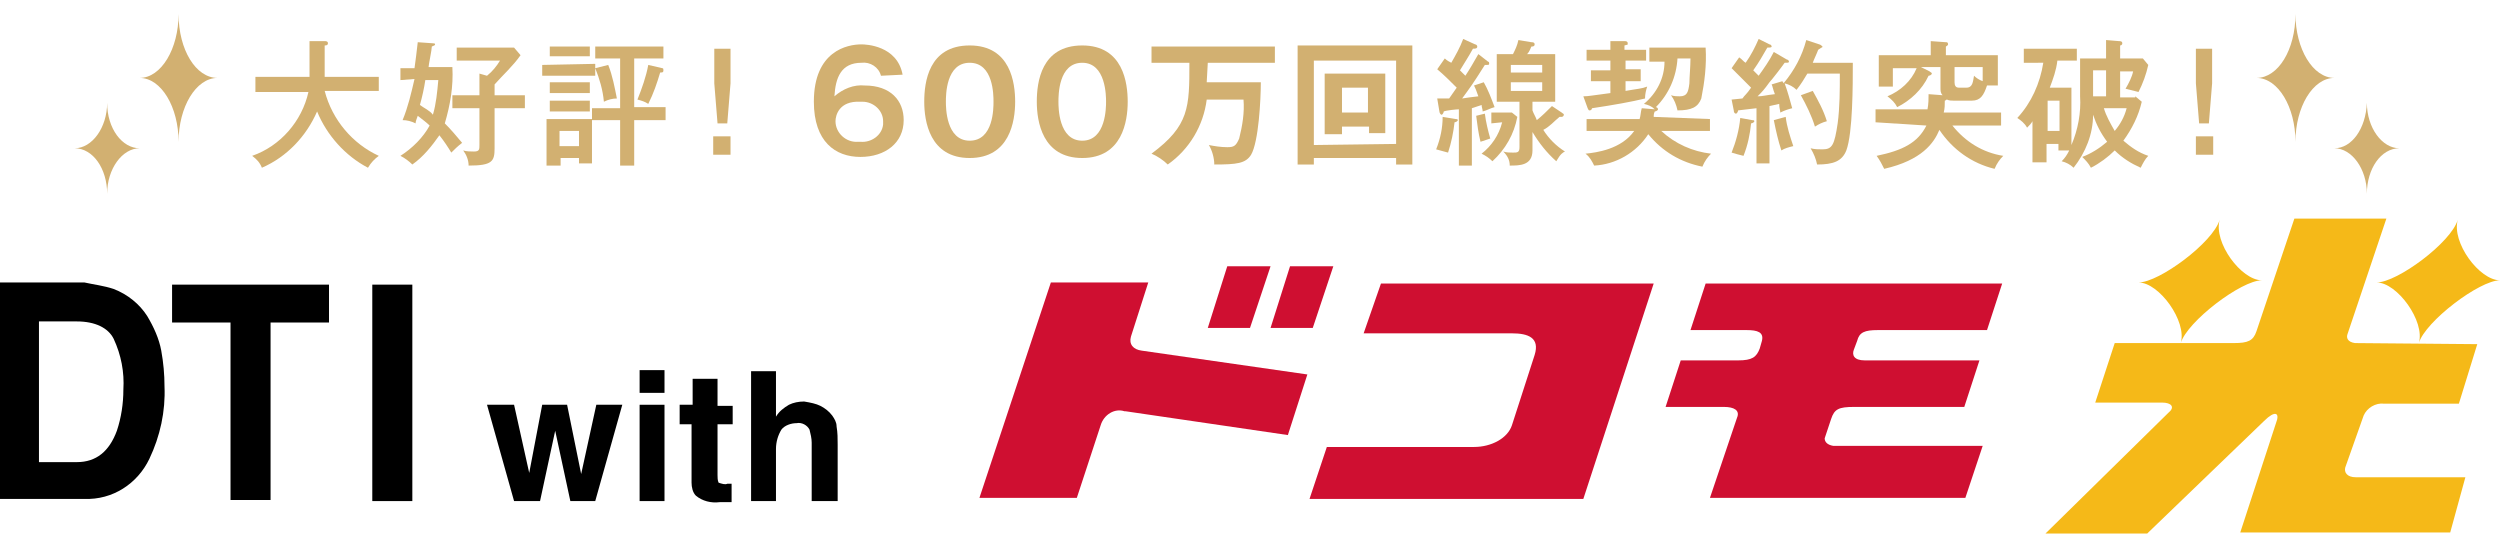
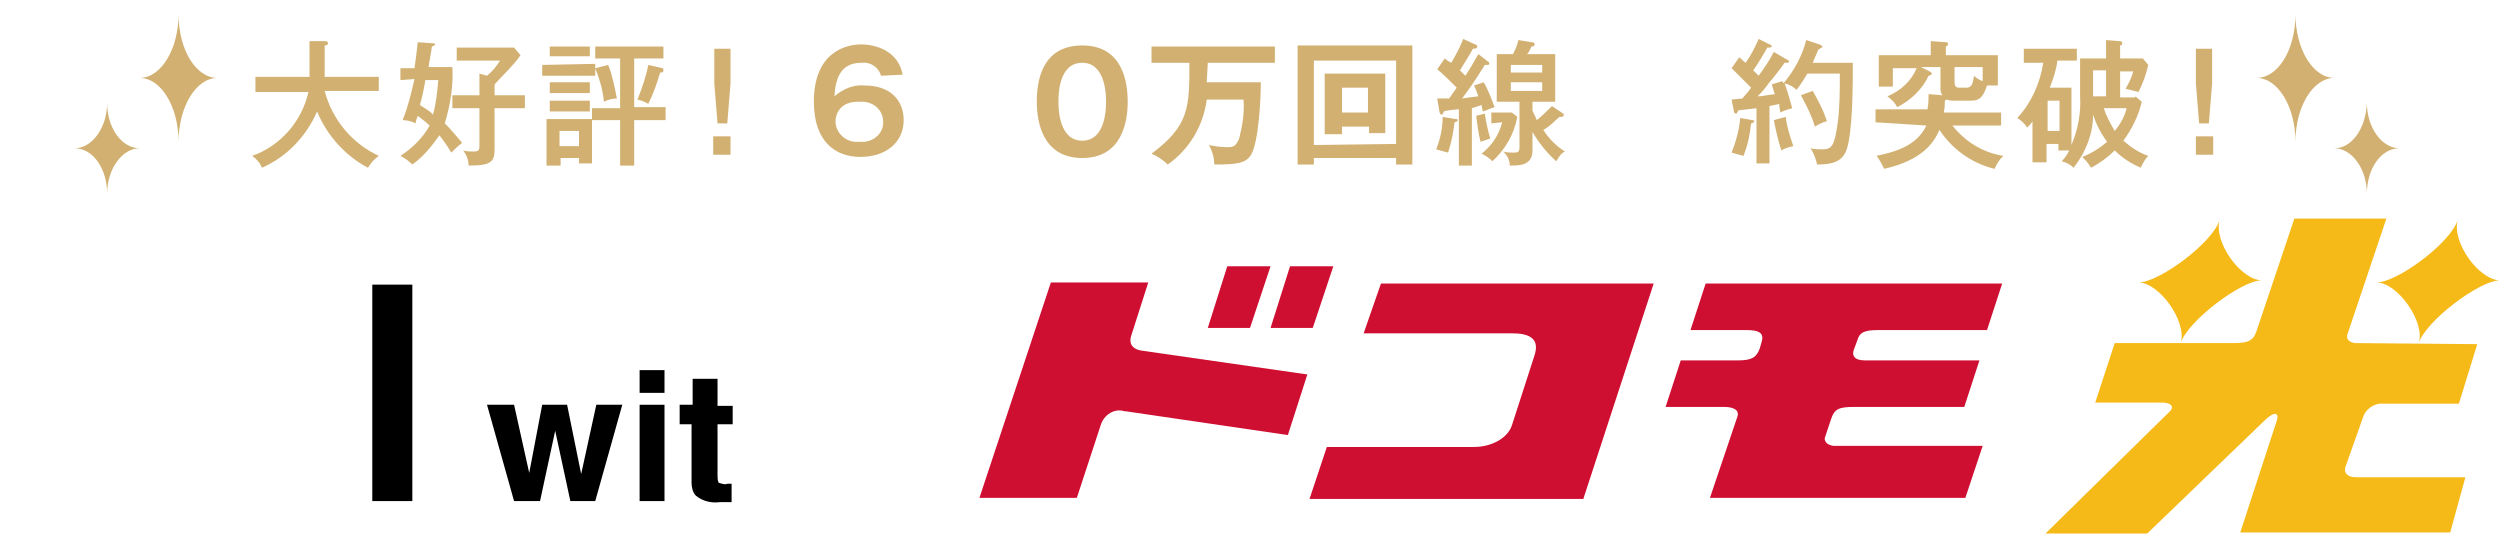
<svg xmlns="http://www.w3.org/2000/svg" version="1.0" id="レイヤー_1" x="0px" y="0px" viewBox="0 0 231 50" style="enable-background:new 0 0 231 50;" xml:space="preserve">
  <style type="text/css">
	.st0{fill:#F5B918;}
	.st1{fill:#CF0F31;}
	.st2{fill:#D2B071;}
</style>
  <title>header_logo</title>
  <path class="st0" d="M217.6,31.7c-0.7-0.1-0.8-0.5-0.7-0.8l3.6-10.7H212l-3.5,10.4l0,0c-0.3,0.9-0.8,1.1-2.1,1.1h-11l-1.8,5.5h6.2  c0.8,0,1.2,0.4,0.6,0.9l0,0L189,49.3h9.4l10.8-10.4l0,0c1-1,1.5-0.8,1.1,0.2l0,0L207,49.2h19.4l1.4-5.1h-10.1c-0.9,0-1.1-0.5-1-0.9  l1.7-4.8c0.3-0.7,1.1-1.2,1.9-1.1h6.9l1.7-5.5L217.6,31.7z" />
  <path class="st0" d="M223.5,31.7c0.6-2,5.6-5.8,7.5-5.8c-1.9,0-4.5-3.5-3.9-5.6c-0.6,2.1-5.6,5.8-7.5,5.8  C221.5,26.1,224.1,29.7,223.5,31.7z" />
  <path class="st0" d="M201.5,31.7c0.6-2,5.6-5.8,7.5-5.8c-1.9,0-4.5-3.5-3.9-5.6c-0.6,2.1-5.6,5.8-7.5,5.8  C199.5,26.1,202.1,29.7,201.5,31.7z" />
  <path class="st1" d="M173.5,30.5h10.1l1.4-4.3h-27.4l-1.4,4.3h5.2c1,0,1.6,0.2,1.4,1l0,0l-0.2,0.7c-0.3,0.8-0.7,1.1-2,1.1h-5.3  l-1.4,4.3h5.4c0.9,0,1.5,0.3,1.2,1l0,0L158,46h23.6l1.6-4.8h-13.8c-0.6-0.1-0.8-0.4-0.8-0.7l0.6-1.8l0,0c0.3-0.9,0.7-1.1,2.1-1.1  h10.2l1.4-4.3h-10.6c-1,0-1.2-0.5-1-1l0,0l0.3-0.8C171.8,30.7,172.3,30.5,173.5,30.5z" />
  <polygon class="st1" points="117.4,24.6 113.4,24.6 111.6,30.3 115.5,30.3 " />
  <polygon class="st1" points="121.3,30.3 123.2,24.6 119.2,24.6 117.4,30.3 " />
  <path class="st1" d="M105.5,32.4L105.5,32.4c-0.8-0.1-1.2-0.6-1-1.3l0,0l1.6-5h-9L90.5,46h9l2.2-6.7c0.3-1,1.3-1.6,2.2-1.3  c0,0,0,0,0.1,0l15,2.2l1.8-5.6L105.5,32.4z" />
  <path class="st1" d="M127.6,26.2L127.6,26.2l-1.6,4.6h13.7c1.5,0,2.6,0.4,2.1,2l-2.1,6.5l0,0c-0.4,1.2-1.9,2-3.5,2h-13.6l-1.6,4.8  h25.3l6.5-19.9C152.8,26.2,127.6,26.2,127.6,26.2z" />
-   <path d="M10.5,26.7c1.3,0.5,2.4,1.4,3.1,2.5c0.6,1,1.1,2.1,1.3,3.2c0.2,1.1,0.3,2.2,0.3,3.3c0.1,2.3-0.4,4.6-1.4,6.7  c-1.1,2.3-3.4,3.8-6,3.7H0v-20h7.8C8.7,26.3,9.6,26.4,10.5,26.7z M3.6,29.7v13h3.5c1.8,0,3-1,3.7-2.9c0.4-1.2,0.6-2.5,0.6-3.8  c0.1-1.6-0.2-3.2-0.9-4.7c-0.5-1-1.7-1.6-3.4-1.6L3.6,29.7z" />
-   <path d="M30.4,26.3v3.5H25v16.4h-3.7V29.8h-5.4v-3.5H30.4z" />
  <path d="M38.1,46.3h-3.7v-20h3.7V46.3z" />
  <path d="M50.1,37.4h2.3l1.3,6.4l1.4-6.4h2.4L55,46.3h-2.3l-1.4-6.5l-1.4,6.5h-2.4L45,37.4h2.5l1.4,6.3L50.1,37.4z" />
  <path d="M61.4,36.3h-2.3v-2.1h2.3V36.3z M59.1,37.4h2.3v8.9h-2.3V37.4z" />
  <path d="M62.8,39.1v-1.7H64V35h2.3v2.5h1.4v1.7h-1.4v4.7c0,0.2,0,0.5,0.1,0.7c0.3,0.1,0.6,0.2,0.8,0.1h0.4v1.7h-1.1  c-0.8,0.1-1.6-0.1-2.2-0.6c-0.3-0.3-0.4-0.8-0.4-1.2v-5.4h-1.1V39.1z" />
-   <path d="M75.8,37.5c0.4,0.2,0.8,0.5,1.1,0.9c0.2,0.3,0.4,0.6,0.4,1c0.1,0.6,0.1,1.1,0.1,1.7v5.2H75v-5.4c0-0.4-0.1-0.8-0.2-1.2  c-0.2-0.4-0.7-0.7-1.2-0.6c-0.5,0-1.1,0.2-1.4,0.6c-0.3,0.5-0.5,1.1-0.5,1.8v4.8h-2.3v-12h2.3v4.2c0.3-0.5,0.7-0.8,1.2-1.1  c0.4-0.2,0.9-0.3,1.4-0.3C74.9,37.2,75.4,37.3,75.8,37.5z" />
  <path class="st2" d="M23.6,8.4V7.1h5c0-0.2,0-0.3,0-0.7V3.8H30c0.1,0,0.3,0,0.3,0.2c0,0.2-0.2,0.2-0.3,0.2v2.1c0,0.3,0,0.4,0,0.8h5  v1.3h-5c0.7,2.7,2.6,4.9,5,6c-0.4,0.3-0.7,0.6-1,1.1c-2.1-1.1-3.8-3-4.7-5.2c-1,2.3-2.8,4.2-5.1,5.2c-0.2-0.5-0.5-0.8-0.9-1.1  c2.6-0.9,4.6-3.2,5.2-5.9h-4.9V8.4z" />
  <path class="st2" d="M37,7.4V6.3h1.3c0.1-0.8,0.2-1.4,0.3-2.4L40,4c0.1,0,0.2,0,0.2,0.1s-0.1,0.1-0.3,0.2c0,0.3-0.3,1.7-0.3,1.9h2.2  c0.1,1.8-0.2,3.5-0.7,5.2c0.6,0.6,1.1,1.2,1.6,1.8c-0.4,0.3-0.7,0.6-1,0.9c-0.3-0.5-0.7-1.1-1.1-1.6c-0.7,1-1.5,2-2.5,2.7  c-0.3-0.3-0.7-0.6-1.1-0.8c1.1-0.7,2.1-1.7,2.7-2.8c-0.2-0.2-0.7-0.6-1.1-0.9c-0.1,0.3-0.2,0.5-0.2,0.7c-0.4-0.2-0.8-0.3-1.2-0.3  c0.5-1.2,0.8-2.5,1.1-3.8L37,7.4z M39.3,7.4C39.2,8.1,39,9,38.8,9.7c0.4,0.3,0.9,0.5,1.2,0.9c0.3-1,0.4-2.1,0.5-3.2  C40.5,7.4,39.3,7.4,39.3,7.4z M45.7,8.8h2.8V10h-2.8v3.7c0,1.2-0.2,1.6-2.4,1.6c0-0.5-0.2-1-0.5-1.4c0.3,0.1,0.7,0.1,1,0.1  c0.5,0,0.5-0.2,0.5-0.6V10h-2.5V8.8h2.5v-2L45,7c0.5-0.4,0.9-0.9,1.2-1.4h-4V4.4h5.3l0.6,0.7c-0.7,1-1.6,1.8-2.4,2.7L45.7,8.8z" />
  <path class="st2" d="M55,5.9V7h-4.9V6L55,5.9z M51.8,14.6v0.7h-1.3V11h4.2v4.1h-1.2v-0.5H51.8z M54.5,4.3v0.9h-3.7V4.3H54.5z   M54.5,7.6v1h-3.7v-1C50.8,7.6,54.5,7.6,54.5,7.6z M54.5,9.3v1h-3.7v-1H54.5z M53.5,13.5v-1.4h-1.8v1.4H53.5z M58.6,9.9h2.9v1.2  h-2.9v4.2h-1.3v-4.2h-2.6V10h2.6V5.4H55V4.3h6.3v1.1h-2.7V9.9z M56.2,6c0.4,1,0.6,2.1,0.8,3.1c-0.4,0-0.8,0.1-1.2,0.3  c-0.1-1.1-0.4-2.1-0.8-3.1L56.2,6z M61.2,6.3c0.1,0,0.1,0.1,0.1,0.2c0,0.2-0.1,0.2-0.3,0.2c-0.3,1-0.6,1.9-1.1,2.9  c-0.3-0.2-0.6-0.3-1-0.4c0.4-1,0.8-2.1,1-3.2L61.2,6.3z" />
  <path class="st2" d="M67.5,14.3h-1.6v-1.7h1.6V14.3z M67.5,7.7l-0.3,3.7h-0.9L66,7.7V4.5h1.5V7.7z" />
  <path class="st2" d="M81.4,7c-0.2-0.8-1-1.3-1.8-1.2c-1.9,0-2.4,1.4-2.5,3.1c0.8-0.7,1.8-1.1,2.8-1c2.4,0,3.6,1.4,3.6,3.2  c0,2.1-1.7,3.4-4,3.4s-4.3-1.4-4.3-5.1c0-4.7,3.1-5.3,4.4-5.3c0.4,0,3.3,0.1,3.8,2.8L81.4,7z M77.2,11.2c0,1.1,1,2,2.1,1.9  c0.1,0,0.1,0,0.2,0c1,0.1,2-0.6,2.1-1.6c0-0.1,0-0.2,0-0.3c0-1-0.9-1.8-1.9-1.8c-0.1,0-0.1,0-0.2,0C77.5,9.3,77.2,10.7,77.2,11.2  L77.2,11.2z" />
-   <path class="st2" d="M93.8,9.4c0,1.8-0.5,5.2-4.2,5.2s-4.2-3.4-4.2-5.2s0.4-5.2,4.2-5.2S93.8,7.7,93.8,9.4z M87.4,9.4  c0,0.5,0,3.6,2.2,3.6s2.2-3,2.2-3.6s0-3.6-2.2-3.6S87.4,8.8,87.4,9.4z" />
  <path class="st2" d="M104.2,9.4c0,1.8-0.5,5.2-4.2,5.2s-4.2-3.4-4.2-5.2s0.4-5.2,4.2-5.2S104.2,7.7,104.2,9.4z M97.8,9.4  c0,0.5,0,3.6,2.2,3.6s2.2-3.1,2.2-3.6s0-3.6-2.2-3.6S97.8,8.8,97.8,9.4z" />
  <path class="st2" d="M111.5,7.6h5c0,1.6-0.2,5.5-0.9,6.7c-0.5,0.8-1.3,0.9-3.4,0.9c0-0.6-0.2-1.3-0.5-1.8c0.5,0.1,1.1,0.2,1.7,0.2  s0.8-0.1,1.1-0.8c0.3-1.2,0.5-2.4,0.4-3.6h-3.4c-0.3,2.4-1.6,4.6-3.6,6c-0.4-0.4-1-0.8-1.5-1c3.5-2.6,3.5-4.3,3.5-8.4h-3.5V4.3h11.4  v1.5h-6.2L111.5,7.6z" />
  <path class="st2" d="M121.4,14.6v0.6h-1.5v-11h10.6v11H129v-0.6H121.4z M129,13.3V5.6h-7.6v7.8L129,13.3L129,13.3z M124,11.8v0.6  h-1.6V6.8h5.6v5.5h-1.5v-0.6H124V11.8z M126.4,10.4V8.1H124v2.3C124,10.4,126.4,10.4,126.4,10.4z" />
  <path class="st2" d="M137.5,5.7c0.1,0,0.1,0.1,0.1,0.2S137.5,6,137.4,6l0,0h-0.2c-1.2,1.9-1.3,2-2.1,3.1c0.6-0.1,0.7-0.1,1.5-0.2  c-0.2-0.6-0.3-0.8-0.4-1l0.9-0.3c0.4,0.7,0.7,1.5,1,2.3c-0.4,0.1-0.7,0.3-1.1,0.4c0-0.2-0.1-0.4-0.1-0.6L136,10v5.3h-1.2v-5.2  c-0.2,0-1.2,0.1-1.4,0.2c0,0.1-0.1,0.3-0.2,0.3s-0.2-0.2-0.2-0.3l-0.2-1.2h1.1l0.7-1c-0.6-0.6-1.2-1.2-1.8-1.7l0.7-1  c0.2,0.2,0.4,0.3,0.6,0.4c0.4-0.7,0.8-1.4,1.1-2.2l1.1,0.5c0.1,0,0.2,0.1,0.2,0.2c0,0.2-0.2,0.2-0.4,0.2c-0.5,0.9-0.6,1-1.2,2  c0.2,0.2,0.3,0.3,0.5,0.5c0.4-0.6,0.8-1.3,1.2-2L137.5,5.7z M134.5,11c0.1,0,0.2,0,0.2,0.1s-0.2,0.2-0.3,0.2  c-0.1,0.9-0.3,1.9-0.6,2.8c-0.4-0.1-0.7-0.2-1.1-0.3c0.4-1,0.6-2,0.6-3L134.5,11z M137.2,10.5c0.1,0.8,0.3,1.6,0.5,2.3  c-0.3,0.1-0.6,0.2-0.9,0.3c-0.2-0.8-0.3-1.6-0.4-2.4L137.2,10.5z M137.8,11.4v-1h1.9l0.5,0.4c-0.3,1.6-1.1,3-2.3,4.1  c-0.3-0.3-0.6-0.5-1-0.7c0.9-0.7,1.6-1.7,1.9-2.9L137.8,11.4z M143.7,5v4.4h-2.1v0.8c0.1,0.3,0.3,0.6,0.4,0.9  c0.5-0.4,0.9-0.8,1.4-1.3l0.9,0.6c0.1,0.1,0.2,0.1,0.2,0.2s-0.1,0.2-0.2,0.2h-0.2c-0.5,0.4-0.9,0.9-1.5,1.2c0.5,0.8,1.2,1.5,2,2  c-0.2,0.1-0.4,0.2-0.8,0.9c-0.9-0.8-1.6-1.7-2.2-2.7v1.7c0,1.4-1.2,1.4-2.1,1.4c0-0.5-0.2-0.9-0.6-1.3c0.3,0.1,0.6,0.1,0.9,0.1  c0.4,0,0.6,0,0.6-0.5V9.4h-2.1V5h1.5c0.2-0.4,0.4-0.8,0.5-1.3l1.2,0.2c0.1,0,0.3,0,0.3,0.2s-0.2,0.2-0.3,0.2  c-0.2,0.5-0.3,0.6-0.4,0.7C141.1,5,143.7,5,143.7,5z M139.6,6.7h2.9V6h-2.9V6.7z M142.5,7.6h-2.9v0.8h2.9V7.6z" />
-   <path class="st2" d="M152.1,4.6v1h-1.9v0.8h1.4v1.1h-1.4v0.9c1.1-0.2,1.5-0.2,2-0.4c-0.1,0.3-0.2,0.7-0.2,1.1  c-1.2,0.3-2.9,0.6-4.9,0.9c0,0.1-0.1,0.2-0.2,0.2s-0.1,0-0.2-0.2l-0.4-1.1c0.5,0,0.9-0.1,2.5-0.3V7.5H147v-1h1.8V5.6h-2.2v-1h2.2  V3.8h1.3c0.1,0,0.3,0,0.3,0.2c0,0.2,0,0.1-0.3,0.2v0.4H152.1z M158,11v1.1h-4.5c1.3,1.2,2.9,1.9,4.6,2.1c-0.3,0.3-0.6,0.7-0.8,1.2  c-2-0.4-3.7-1.4-5-3c-1.1,1.7-3,2.8-5,2.9c-0.2-0.4-0.4-0.8-0.8-1.1c1-0.1,3.3-0.4,4.5-2.1h-4.4V11h4.9c0.1-0.3,0.1-0.7,0.2-1  l1.2,0.1c-0.3-0.3-0.6-0.4-1-0.5c1.2-1,1.9-2.4,1.9-3.9h-1.4V4.4h5.2c0.1,1.6-0.1,3.2-0.4,4.7c-0.3,0.8-0.9,1.1-2.2,1.1  c-0.1-0.5-0.3-1-0.6-1.4c0.3,0.1,0.6,0.1,0.8,0.1c0.7,0,0.8-0.4,0.9-1.2c0-0.5,0.1-1.6,0.1-2.3H155c-0.1,1.7-0.8,3.3-2,4.5  c0.1,0,0.2,0.1,0.2,0.2s-0.2,0.2-0.3,0.2c-0.1,0.2-0.1,0.4-0.1,0.5L158,11z" />
  <path class="st2" d="M161.9,11.1c0.1,0,0.2,0,0.2,0.1s-0.2,0.2-0.3,0.2c-0.1,1-0.3,2-0.7,3c-0.4-0.1-0.8-0.2-1.1-0.3  c0.4-1,0.7-2.1,0.8-3.2L161.9,11.1z M165.1,5.5c0.1,0,0.2,0.1,0.2,0.2s-0.1,0.1-0.4,0.1c-0.2,0.3-1.2,1.6-1.4,1.8  c-0.5,0.7-0.7,0.9-1.1,1.3c0.5,0,0.7-0.1,1.6-0.2c-0.2-0.5-0.2-0.7-0.3-0.9l1-0.3c0,0.1,0.1,0.1,0.1,0.2c1-1.2,1.7-2.5,2.1-4  l1.2,0.4c0.1,0,0.3,0.2,0.3,0.2c0,0.1-0.1,0.1-0.1,0.1L168,4.6c-0.1,0.3-0.4,0.9-0.5,1.2h3.7c0,2,0,6.5-0.6,8.1  c-0.4,1-1.2,1.3-2.7,1.3c-0.1-0.5-0.3-1-0.6-1.5c0.4,0.1,0.7,0.1,1.1,0.1c0.9,0,1.1-0.4,1.4-2.4c0.2-1.5,0.2-3.1,0.2-4.6h-3  c-0.3,0.5-0.6,1-1,1.5c-0.3-0.3-0.7-0.5-1.1-0.6c0.3,0.8,0.5,1.6,0.7,2.3c-0.4,0.1-0.7,0.2-1.1,0.4c0-0.2-0.1-0.4-0.1-0.8l-0.9,0.2  v5.3h-1.2V10l-1.7,0.2c0,0.1-0.1,0.3-0.2,0.3s-0.2-0.1-0.2-0.3l-0.2-1l1-0.1c0.2-0.3,0.4-0.4,0.8-1c-0.6-0.6-1.2-1.2-1.8-1.8l0.7-1  c0.3,0.2,0.4,0.4,0.6,0.5c0.5-0.7,0.9-1.5,1.2-2.2l1,0.5c0.1,0,0.2,0.1,0.2,0.2s-0.2,0.1-0.4,0.1c-0.4,0.7-0.8,1.4-1.3,2.1l0.5,0.5  c0.5-0.7,1-1.4,1.4-2.2L165.1,5.5z M165,10.8c0.1,0.9,0.4,1.8,0.7,2.7c-0.4,0.1-0.8,0.2-1.1,0.4c-0.3-0.9-0.5-1.8-0.7-2.8L165,10.8z   M167.5,8.4c0.5,0.9,1,1.8,1.3,2.8c-0.4,0.1-0.8,0.3-1.1,0.5c-0.3-1-0.8-2-1.3-2.9L167.5,8.4z" />
  <path class="st2" d="M173.3,11.3v-1.2h4.8c0.1-0.5,0.1-1,0.1-1.4l1.3,0.1c-0.2-0.2-0.2-0.4-0.2-0.7V6.2h-1.8l0.8,0.4  c0.1,0.1,0.2,0.1,0.2,0.2S178.3,7,178.2,7c-0.6,1.3-1.7,2.3-2.9,2.9c-0.2-0.4-0.5-0.7-0.9-1c1.2-0.5,2.2-1.4,2.7-2.6h-2.2V8h-1.3  V5.1h4.8V3.8l1.4,0.1c0.1,0,0.2,0,0.2,0.2c0,0.1-0.2,0.2-0.2,0.2v0.8h4.8v2.8h-1c-0.3,0.9-0.6,1.4-1.4,1.4h-1.7  c-0.2,0-0.4,0-0.6-0.1c-0.1,0-0.1,0.1-0.2,0.1c0,0.4,0,0.7-0.1,1.1h5.3v1.2h-4.5c1.2,1.5,2.8,2.5,4.7,2.8c-0.3,0.3-0.6,0.7-0.8,1.2  c-2.1-0.5-3.9-1.8-5.1-3.6c-0.5,1.2-1.6,2.8-5.1,3.6c-0.2-0.4-0.4-0.8-0.7-1.2c2.4-0.5,3.8-1.2,4.6-2.8L173.3,11.3z M180.6,6.2v1.4  c0,0.3,0.1,0.5,0.4,0.5h0.7c0.6,0,0.6-0.6,0.7-1.1c0.2,0.2,0.5,0.4,0.8,0.5V6.2H180.6z" />
  <path class="st2" d="M197.3,8.9l0.6,0.5c-0.3,1.3-0.9,2.5-1.7,3.6c0.7,0.6,1.4,1.1,2.3,1.4c-0.3,0.3-0.5,0.7-0.7,1.1  c-0.9-0.4-1.7-0.9-2.4-1.6c-0.6,0.6-1.4,1.2-2.2,1.6c-0.2-0.4-0.5-0.7-0.8-1c0.8-0.3,1.6-0.8,2.3-1.4c-0.6-0.8-1-1.6-1.3-2.5  c0,1.8-0.7,3.5-1.8,4.9c-0.3-0.3-0.7-0.5-1.1-0.6c0.3-0.3,0.5-0.6,0.7-1h-1v-0.6h-1.1V15h-1.3v-3.8c-0.1,0.2-0.3,0.4-0.5,0.6  c-0.2-0.4-0.6-0.7-0.9-0.9c1.3-1.4,2.1-3.2,2.4-5.1H187V4.5h4.9v1.1h-1.8c-0.1,0.9-0.4,1.7-0.7,2.5h2v5.3c0.6-1.4,0.9-3,0.8-4.5V5.4  h2.4V3.7l1.2,0.1c0.1,0,0.3,0,0.3,0.2c0,0.2-0.2,0.2-0.2,0.2v1.2h2.1l0.5,0.6c-0.2,0.9-0.5,1.7-0.9,2.5c-0.4-0.1-0.8-0.2-1.2-0.3  c0.3-0.5,0.6-1.1,0.7-1.6h-1.2V9h1.4V8.9z M189.2,9.3v2.8h1.1V9.3H189.2z M194.6,8.9V6.5h-1.2v2.4H194.6z M194.4,10  c0.2,0.7,0.6,1.4,1,2.1c0.5-0.6,0.9-1.3,1.1-2.1H194.4z" />
  <path class="st2" d="M204.5,14.3h-1.6v-1.7h1.6V14.3z M204.4,7.7l-0.3,3.7h-0.9l-0.3-3.7V4.5h1.5V7.7z" />
  <path class="st2" d="M12.9,7.2c2,0,3.6-2.7,3.6-5.9c0,3.3,1.6,5.9,3.6,5.9c-2,0-3.6,2.7-3.6,5.9C16.5,9.9,14.9,7.2,12.9,7.2z" />
  <path class="st2" d="M12.9,13.7c-1.6,0-3,1.9-3,4.2c0-2.3-1.3-4.2-3-4.2c1.6,0,3-1.9,3-4.2C9.9,11.9,11.3,13.7,12.9,13.7z   M215.7,7.2c-2,0-3.6-2.7-3.6-5.9c0,3.3-1.6,5.9-3.6,5.9c2,0,3.6,2.7,3.6,5.9C212.1,9.9,213.7,7.2,215.7,7.2z M215.7,13.7  c1.6,0,3,1.9,3,4.2c0-2.3,1.3-4.2,3-4.2c-1.6,0-3-1.9-3-4.2C218.6,11.9,217.3,13.7,215.7,13.7z" />
</svg>